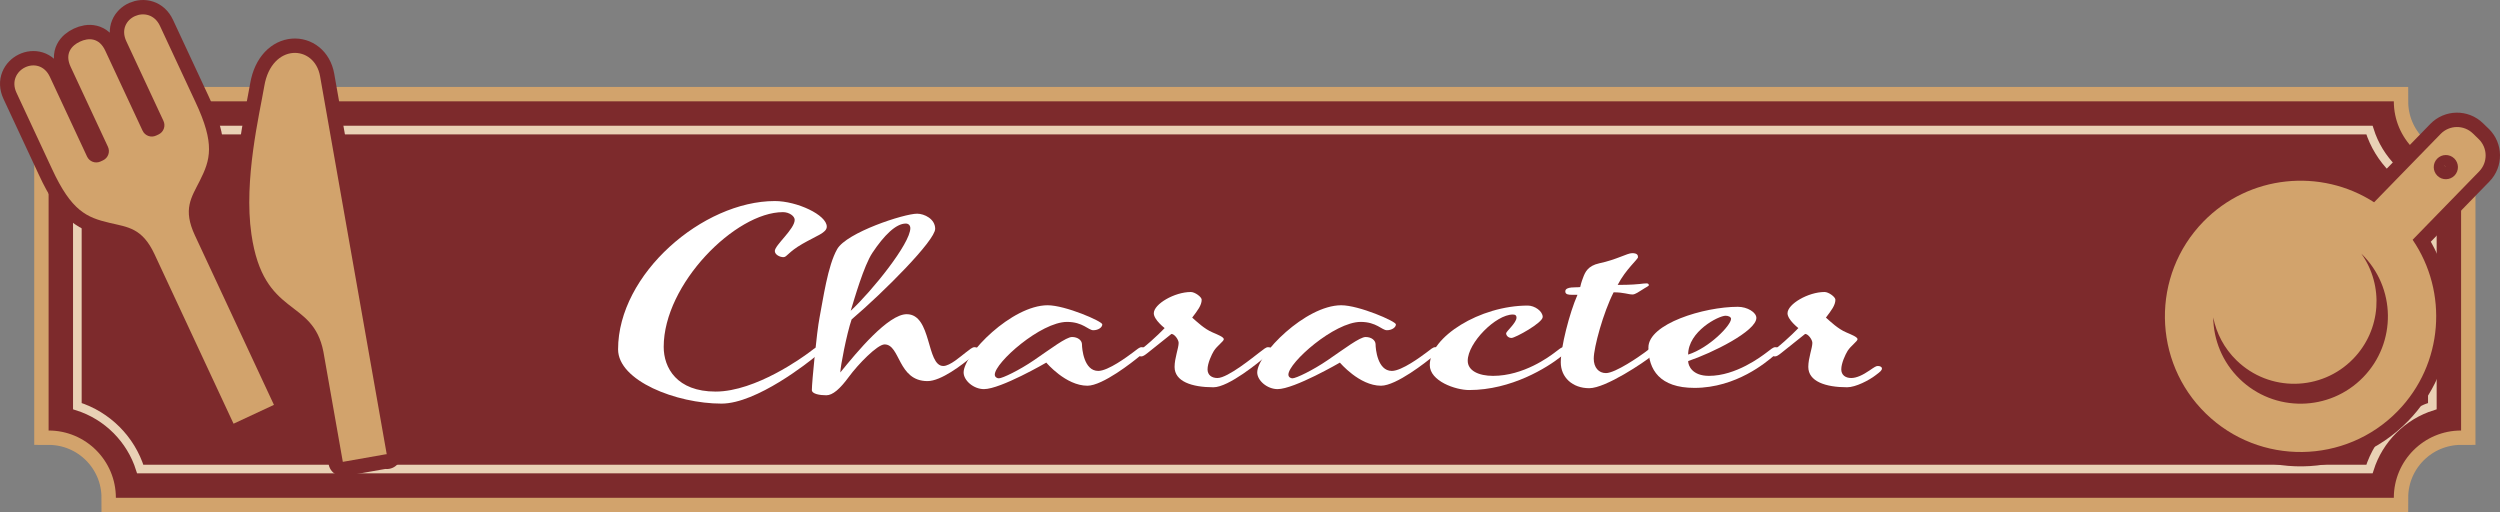
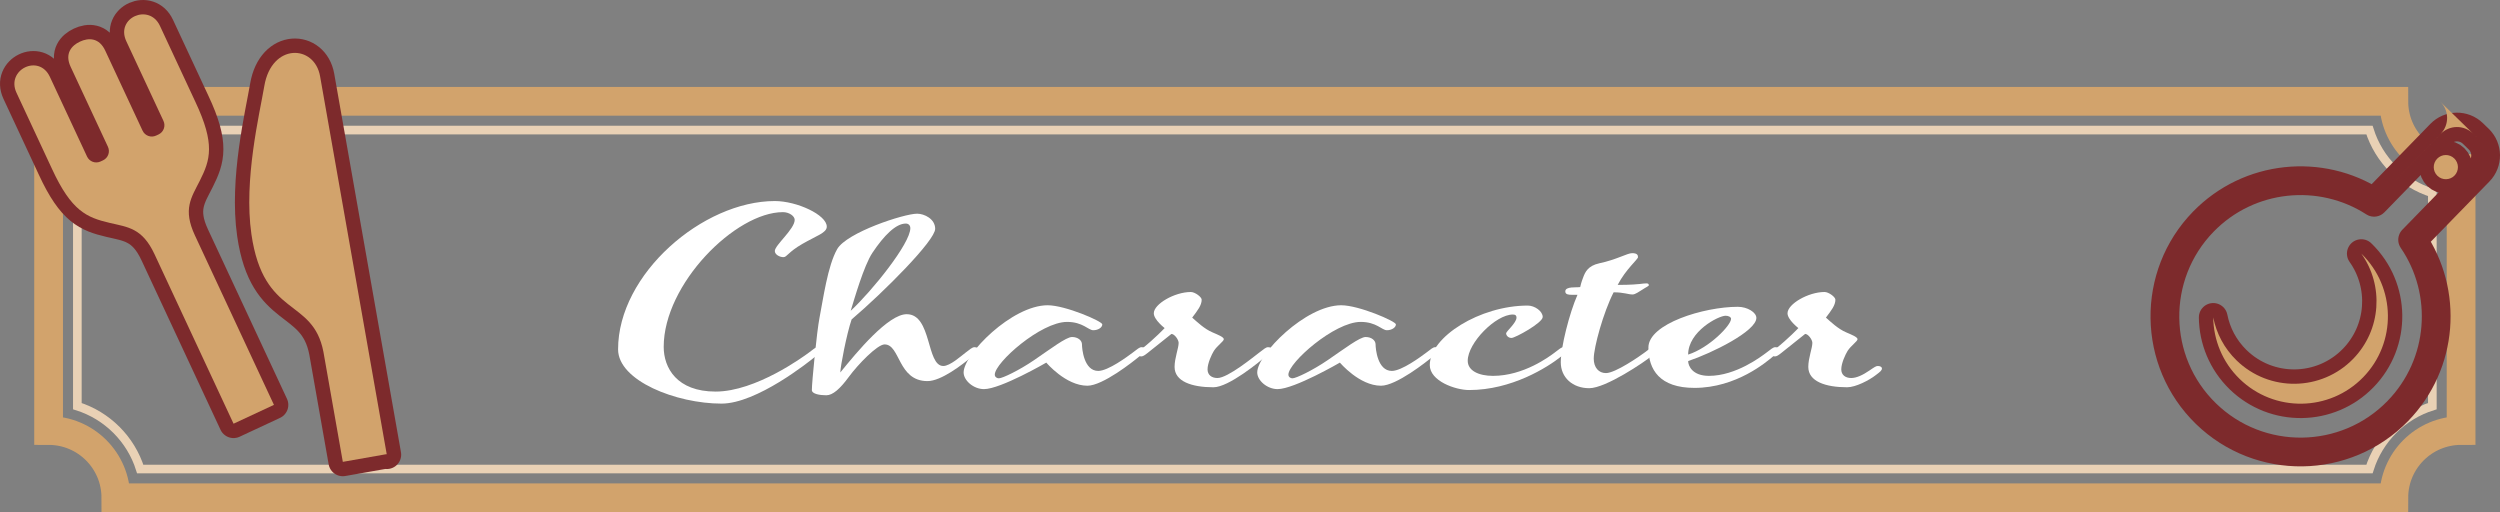
<svg xmlns="http://www.w3.org/2000/svg" id="_レイヤー_2" data-name="レイヤー 2" viewBox="0 0 511.007 104.686">
  <rect x="0" y="0" width="511.007" height="104.686" fill="#808080" stroke="none" />
  <defs>
    <style>
      .cls-1 {
        fill: #fff;
      }

      .cls-2 {
        stroke: #d2a36c;
        stroke-width: 5.877px;
      }

      .cls-2, .cls-3 {
        stroke-miterlimit: 10;
      }

      .cls-2, .cls-3, .cls-4 {
        fill: none;
      }

      .cls-5 {
        fill: #7d2a2c;
      }

      .cls-6 {
        fill: #d2a36c;
      }

      .cls-3 {
        stroke: #e9d1b5;
        stroke-width: 1.763px;
      }

      .cls-4 {
        stroke: #7d2a2c;
        stroke-linecap: round;
        stroke-linejoin: round;
        stroke-width: 5.877px;
      }
    </style>
  </defs>
  <g id="_レイヤー_1-2" data-name="レイヤー 1">
    <g>
      <g>
        <g>
          <path class="cls-2" d="m489.303,101.748H23.684c0-7.594-6.156-13.75-13.75-13.75v-53.537c7.594,0,13.75-6.156,13.75-13.75h465.619c0,7.594,6.156,13.75,13.75,13.75v53.537c-7.594,0-13.75,6.156-13.75,13.75Z" />
-           <path class="cls-5" d="m489.303,101.748H23.684c0-7.594-6.156-13.75-13.75-13.75v-53.537c7.594,0,13.75-6.156,13.75-13.75h465.619c0,7.594,6.156,13.75,13.75,13.75v53.537c-7.594,0-13.75,6.156-13.75,13.75Z" />
          <path class="cls-3" d="m28.662,95.871c-1.919-6.104-6.747-10.932-12.851-12.852v-43.58c6.104-1.92,10.932-6.747,12.851-12.851h455.663c1.919,6.104,6.747,10.931,12.852,12.851v43.58c-6.104,1.92-10.932,6.748-12.852,12.852H28.662Z" />
        </g>
        <g>
          <path class="cls-4" d="m25.816,8.426l7.597,16.291c.487,1.044.036,2.279-1.004,2.764l-.503.235c-1.04.485-2.278.038-2.765-1.006l-7.632-16.366c-1.252-2.685-3.432-2.644-5.164-1.837-1.732.808-3.164,2.452-1.912,5.136l7.632,16.366c.487,1.044.033,2.28-1.006,2.765l-.503.235c-1.04.485-2.276.037-2.762-1.007l-7.597-16.291c-2.241-4.806-9.017-1.447-6.827,3.249,2.622,5.624,7.254,15.557,7.254,15.557,3.995,8.653,7.107,9.934,11.769,11.037,3.759.886,6.685,1.034,9.195,6.418l16.15,34.634,8.255-3.849-16.15-34.634c-2.511-5.384-.743-7.72.994-11.169,2.154-4.282,3.171-7.488-.89-16.11,0,0-4.632-9.933-7.254-15.557-2.19-4.696-9.118-1.664-6.877,3.142Z" />
          <path class="cls-6" d="m25.816,8.426l7.597,16.291c.487,1.044.036,2.279-1.004,2.764l-.503.235c-1.04.485-2.278.038-2.765-1.006l-7.632-16.366c-1.252-2.685-3.432-2.644-5.164-1.837-1.732.808-3.164,2.452-1.912,5.136l7.632,16.366c.487,1.044.033,2.28-1.006,2.765l-.503.235c-1.04.485-2.276.037-2.762-1.007l-7.597-16.291c-2.241-4.806-9.017-1.447-6.827,3.249,2.622,5.624,7.254,15.557,7.254,15.557,3.995,8.653,7.107,9.934,11.769,11.037,3.759.886,6.685,1.034,9.195,6.418l16.15,34.634,8.255-3.849-16.15-34.634c-2.511-5.384-.743-7.72.994-11.169,2.154-4.282,3.171-7.488-.89-16.11,0,0-4.632-9.933-7.254-15.557-2.19-4.696-9.118-1.664-6.877,3.142Z" />
        </g>
        <g>
          <path class="cls-4" d="m54.025,17.59c-.963,5.677-4.239,19.157-2.637,30.27,2.488,17.25,12.553,12.859,14.722,24.065l3.964,22.479,8.927-1.574.063.104-.02-.112c-.265-1.502-3.419-19.389-6.636-37.636-3.183-18.049-6.425-36.436-6.984-39.606-1.149-6.514-9.899-6.825-11.399,2.01Z" />
          <path class="cls-6" d="m54.025,17.59c-.963,5.677-4.239,19.157-2.637,30.27,2.488,17.25,12.553,12.859,14.722,24.065l3.964,22.479,8.927-1.574.063.104-.02-.112c-.265-1.502-3.419-19.389-6.636-37.636-3.183-18.049-6.425-36.436-6.984-39.606-1.149-6.514-9.899-6.825-11.399,2.01Z" />
        </g>
      </g>
      <g>
        <path class="cls-4" d="m506.656,28.434l-1.178-1.145c-1.849-1.8-4.804-1.76-6.604.087l-13.602,13.971c-10.863-7.008-25.55-5.648-34.908,3.965-10.671,10.959-10.436,28.557.525,39.227,10.961,10.669,28.559,10.434,39.226-.525,9.359-9.615,10.328-24.33,3.031-35.003l13.6-13.971c1.8-1.847,1.76-4.804-.089-6.607Zm-23.622,48.682c-6.878,7.065-18.182,7.217-25.248.338-3.537-3.444-5.34-7.999-5.396-12.574.641,3.235,2.23,6.315,4.772,8.788,6.669,6.493,17.338,6.349,23.831-.318,5.769-5.925,6.294-15.007,1.664-21.512.012.01.026.022.036.035,7.067,6.876,7.217,18.18.341,25.244Zm18.676-41.232c-.955.979-2.52.999-3.497.047-.979-.953-.999-2.518-.047-3.495.951-.979,2.518-1.001,3.495-.049.977.955.999,2.518.049,3.497Z" />
-         <path class="cls-6" d="m506.656,28.434l-1.178-1.145c-1.849-1.8-4.804-1.76-6.604.087l-13.602,13.971c-10.863-7.008-25.55-5.648-34.908,3.965-10.671,10.959-10.436,28.557.525,39.227,10.961,10.669,28.559,10.434,39.226-.525,9.359-9.615,10.328-24.33,3.031-35.003l13.6-13.971c1.8-1.847,1.76-4.804-.089-6.607Zm-23.622,48.682c-6.878,7.065-18.182,7.217-25.248.338-3.537-3.444-5.34-7.999-5.396-12.574.641,3.235,2.23,6.315,4.772,8.788,6.669,6.493,17.338,6.349,23.831-.318,5.769-5.925,6.294-15.007,1.664-21.512.012.01.026.022.036.035,7.067,6.876,7.217,18.18.341,25.244Zm18.676-41.232c-.955.979-2.52.999-3.497.047-.979-.953-.999-2.518-.047-3.495.951-.979,2.518-1.001,3.495-.049.977.955.999,2.518.049,3.497Z" />
+         <path class="cls-6" d="m506.656,28.434l-1.178-1.145c-1.849-1.8-4.804-1.76-6.604.087l-13.602,13.971l13.6-13.971c1.8-1.847,1.76-4.804-.089-6.607Zm-23.622,48.682c-6.878,7.065-18.182,7.217-25.248.338-3.537-3.444-5.34-7.999-5.396-12.574.641,3.235,2.23,6.315,4.772,8.788,6.669,6.493,17.338,6.349,23.831-.318,5.769-5.925,6.294-15.007,1.664-21.512.012.01.026.022.036.035,7.067,6.876,7.217,18.18.341,25.244Zm18.676-41.232c-.955.979-2.52.999-3.497.047-.979-.953-.999-2.518-.047-3.495.951-.979,2.518-1.001,3.495-.049.977.955.999,2.518.049,3.497Z" />
      </g>
    </g>
    <g>
      <path class="cls-1" d="m165.301,72.1c1.016-.756,1.385-1.134,1.846-1.134.462,0,.831.188.831.504,0,.378-.369.63-1.292,1.387-1.292,1.071-12.003,9.642-19.205,9.642-9.233,0-21.144-4.663-21.144-11.092,0-15.439,17.358-30.312,32.039-30.312,4.524,0,10.618,2.836,10.618,5.23,0,1.26-2.031,1.827-4.986,3.529-2.955,1.701-3.139,2.709-3.878,2.709-.738,0-1.754-.504-1.754-1.26,0-1.197,4.062-4.475,4.062-6.365,0-.756-1.108-1.575-2.401-1.575-9.695,0-24.375,14.684-24.375,27.539,0,4.285,2.678,9.138,10.618,9.138,8.218,0,18.005-7.184,19.021-7.94Z" />
      <path class="cls-1" d="m171.762,76.133c3.417-4.222,9.787-11.91,13.573-11.91,5.17,0,3.97,10.587,7.479,10.587,1.385,0,3.601-2.017,4.524-2.71s1.385-1.134,1.847-1.134c.462,0,.831.188.831.504,0,.378-.369.63-1.292,1.387-2.124,1.764-6.371,5.041-9.141,5.041-6.094,0-5.54-7.499-8.771-7.499-1.477,0-5.447,4.096-7.294,6.617-1.847,2.521-3.324,3.78-4.617,3.78-1.292,0-2.955-.252-2.955-1.071,0-1.575,1.016-12.036,1.57-14.809.739-3.781,1.662-10.588,3.601-13.99,1.939-3.403,13.665-7.247,16.342-7.247,1.478,0,3.693,1.071,3.693,3.088,0,2.395-10.434,12.855-17.081,18.527-1.016,2.962-2.309,9.705-2.309,10.839Zm14.312-29.492c0-.567-.37-.945-.923-.945-2.031,0-4.432,2.395-6.833,5.986-1.754,2.646-3.693,9.453-4.432,11.848,4.34-4.033,12.188-13.738,12.188-16.889Z" />
      <path class="cls-1" d="m213.864,74.117s-9.325,5.42-12.742,5.42c-2.124,0-4.155-1.765-4.155-3.403,0-3.718,9.879-13.738,17.174-13.738,3.601,0,11.172,3.277,11.172,3.907,0,.631-.831,1.197-1.847,1.197s-2.124-1.701-5.355-1.701c-5.355,0-14.773,8.318-14.773,10.776,0,.504.461.756.831.756.738,0,4.155-1.639,7.202-3.718,3.416-2.332,6.556-4.727,7.756-4.727s2.031.693,2.031,1.513.369,5.419,3.324,5.419c2.031,0,6.001-2.961,7.017-3.718,1.016-.756,1.385-1.134,1.847-1.134.462,0,.831.188.831.504,0,.378-.369.63-1.292,1.387-1.293,1.071-7.479,5.986-10.618,5.986-4.432,0-8.402-4.727-8.402-4.727Z" />
      <path class="cls-1" d="m247.841,67.941c1.016.441,2.309.945,2.309,1.387s-1.293,1.26-2.031,2.395c-.462.756-1.293,2.521-1.293,3.781,0,1.134.831,1.765,2.031,1.765,2.124,0,7.479-4.411,8.495-5.168,1.016-.756,1.385-1.134,1.847-1.134.461,0,.831.188.831.504,0,.378-.37.63-1.293,1.387-1.292,1.071-7.571,6.302-10.71,6.302-4.432,0-7.94-1.197-7.94-4.159,0-1.828.831-3.845.831-4.916,0-.63-.831-1.827-1.477-1.827,0,0-1.847,1.449-4.894,3.907-.554.44-.923.693-1.293.693-.369,0-.738-.253-.738-.505,0-.314.185-.504.831-1.008,2.77-2.206,4.708-4.285,4.708-4.285,0,0-2.216-1.702-2.216-3.025,0-1.891,4.247-4.349,7.571-4.349.831,0,2.216,1.009,2.216,1.576,0,1.134-.831,2.205-1.939,3.655.923.819,2.493,2.331,4.155,3.024Z" />
      <path class="cls-1" d="m273.877,74.117s-9.325,5.42-12.742,5.42c-2.124,0-4.155-1.765-4.155-3.403,0-3.718,9.879-13.738,17.174-13.738,3.601,0,11.172,3.277,11.172,3.907,0,.631-.831,1.197-1.847,1.197s-2.124-1.701-5.355-1.701c-5.355,0-14.773,8.318-14.773,10.776,0,.504.461.756.831.756.738,0,4.155-1.639,7.202-3.718,3.416-2.332,6.556-4.727,7.756-4.727s2.031.693,2.031,1.513.369,5.419,3.324,5.419c2.031,0,6.001-2.961,7.017-3.718,1.016-.756,1.385-1.134,1.847-1.134.462,0,.831.188.831.504,0,.378-.369.63-1.292,1.387-1.293,1.071-7.479,5.986-10.618,5.986-4.432,0-8.402-4.727-8.402-4.727Z" />
      <path class="cls-1" d="m317.734,72.1c1.016-.756,1.385-1.134,1.847-1.134.462,0,.831.188.831.504,0,.378-.369.63-1.292,1.387-2.862,2.269-10.157,6.868-18.835,6.868-2.77,0-8.033-1.827-8.033-5.104,0-5.734,10.249-12.162,20.036-12.162,1.385,0,3.047,1.134,3.047,2.332,0,1.197-5.632,4.285-6.371,4.285-.738,0-1.108-.567-1.108-.945,0-.379,2.124-2.143,2.124-3.214,0-.379-.185-.631-.738-.631-3.509,0-9.233,5.798-9.233,9.453,0,2.017,2.216,3.088,5.171,3.088,6.278,0,11.541-3.97,12.557-4.727Z" />
      <path class="cls-1" d="m326.874,53.825c3.601-.756,5.725-2.079,6.74-2.079s1.2.378,1.2.818c0,.441-2.493,2.458-4.155,5.672.554,0,2.77,0,4.524-.188.554-.063.923-.126,1.385-.126.277,0,.461.126.461.378,0,.188-.646.441-1.292.882-.739.441-1.478,1.009-2.031,1.009-.923,0-1.754-.441-3.878-.441-2.124,4.159-4.062,11.28-4.062,13.549,0,1.828,1.016,2.962,2.493,2.962,1.939,0,6.925-3.466,7.848-4.159s1.385-1.134,1.847-1.134c.462,0,.831.188.831.504,0,.378-.369.63-1.292,1.387-1.293,1.071-9.233,6.49-12.649,6.49-3.417,0-5.817-2.205-5.817-5.293s1.754-10.021,3.416-13.802h-1.2c-.646,0-1.292-.062-1.292-.693,0-1.071,2.308-.756,3.047-.882.092-.378.185-.882.646-2.08.369-.945.923-2.269,3.231-2.772Z" />
      <path class="cls-1" d="m361.035,72.1c1.016-.756,1.385-1.134,1.847-1.134.461,0,.831.188.831.504,0,.378-.37.63-1.293,1.387-1.292,1.071-7.479,6.428-16.065,6.428-7.109,0-9.418-3.719-9.418-8.256,0-4.853,11.357-8.318,18.282-8.318,1.939,0,3.786,1.135,3.786,2.269,0,2.71-9.048,7.185-13.942,8.823,0,.944.831,3.024,4.247,3.024,5.54,0,10.71-3.97,11.726-4.727Zm-15.973.378c4.339-1.386,8.771-5.986,8.771-7.31,0-.378-.554-.631-1.108-.631-1.478,0-7.664,3.214-7.664,7.94Z" />
      <path class="cls-1" d="m382.085,75.755c1.108-.756,1.385-.945,1.754-.945.461,0,.831.189.831.504,0,.378-.277.631-1.293,1.387-1.292,1.008-4.062,2.458-5.817,2.458-4.432,0-7.94-1.197-7.94-4.159,0-1.828.831-3.845.831-4.916,0-.63-.831-1.827-1.477-1.827,0,0-1.847,1.449-4.894,3.907-.554.44-.923.693-1.293.693-.369,0-.738-.253-.738-.505,0-.314.185-.504.831-1.008,2.77-2.206,4.708-4.285,4.708-4.285,0,0-2.216-1.702-2.216-3.025,0-1.891,4.247-4.349,7.571-4.349.831,0,2.216,1.009,2.216,1.576,0,1.134-.831,2.205-1.939,3.655.923.819,2.493,2.331,4.155,3.024,1.016.441,2.309.945,2.309,1.387s-1.293,1.26-2.031,2.395c-.462.756-1.293,2.521-1.293,3.781,0,1.134.831,1.765,2.031,1.765,1.108,0,2.401-.631,3.693-1.513Z" />
    </g>
  </g>
</svg>